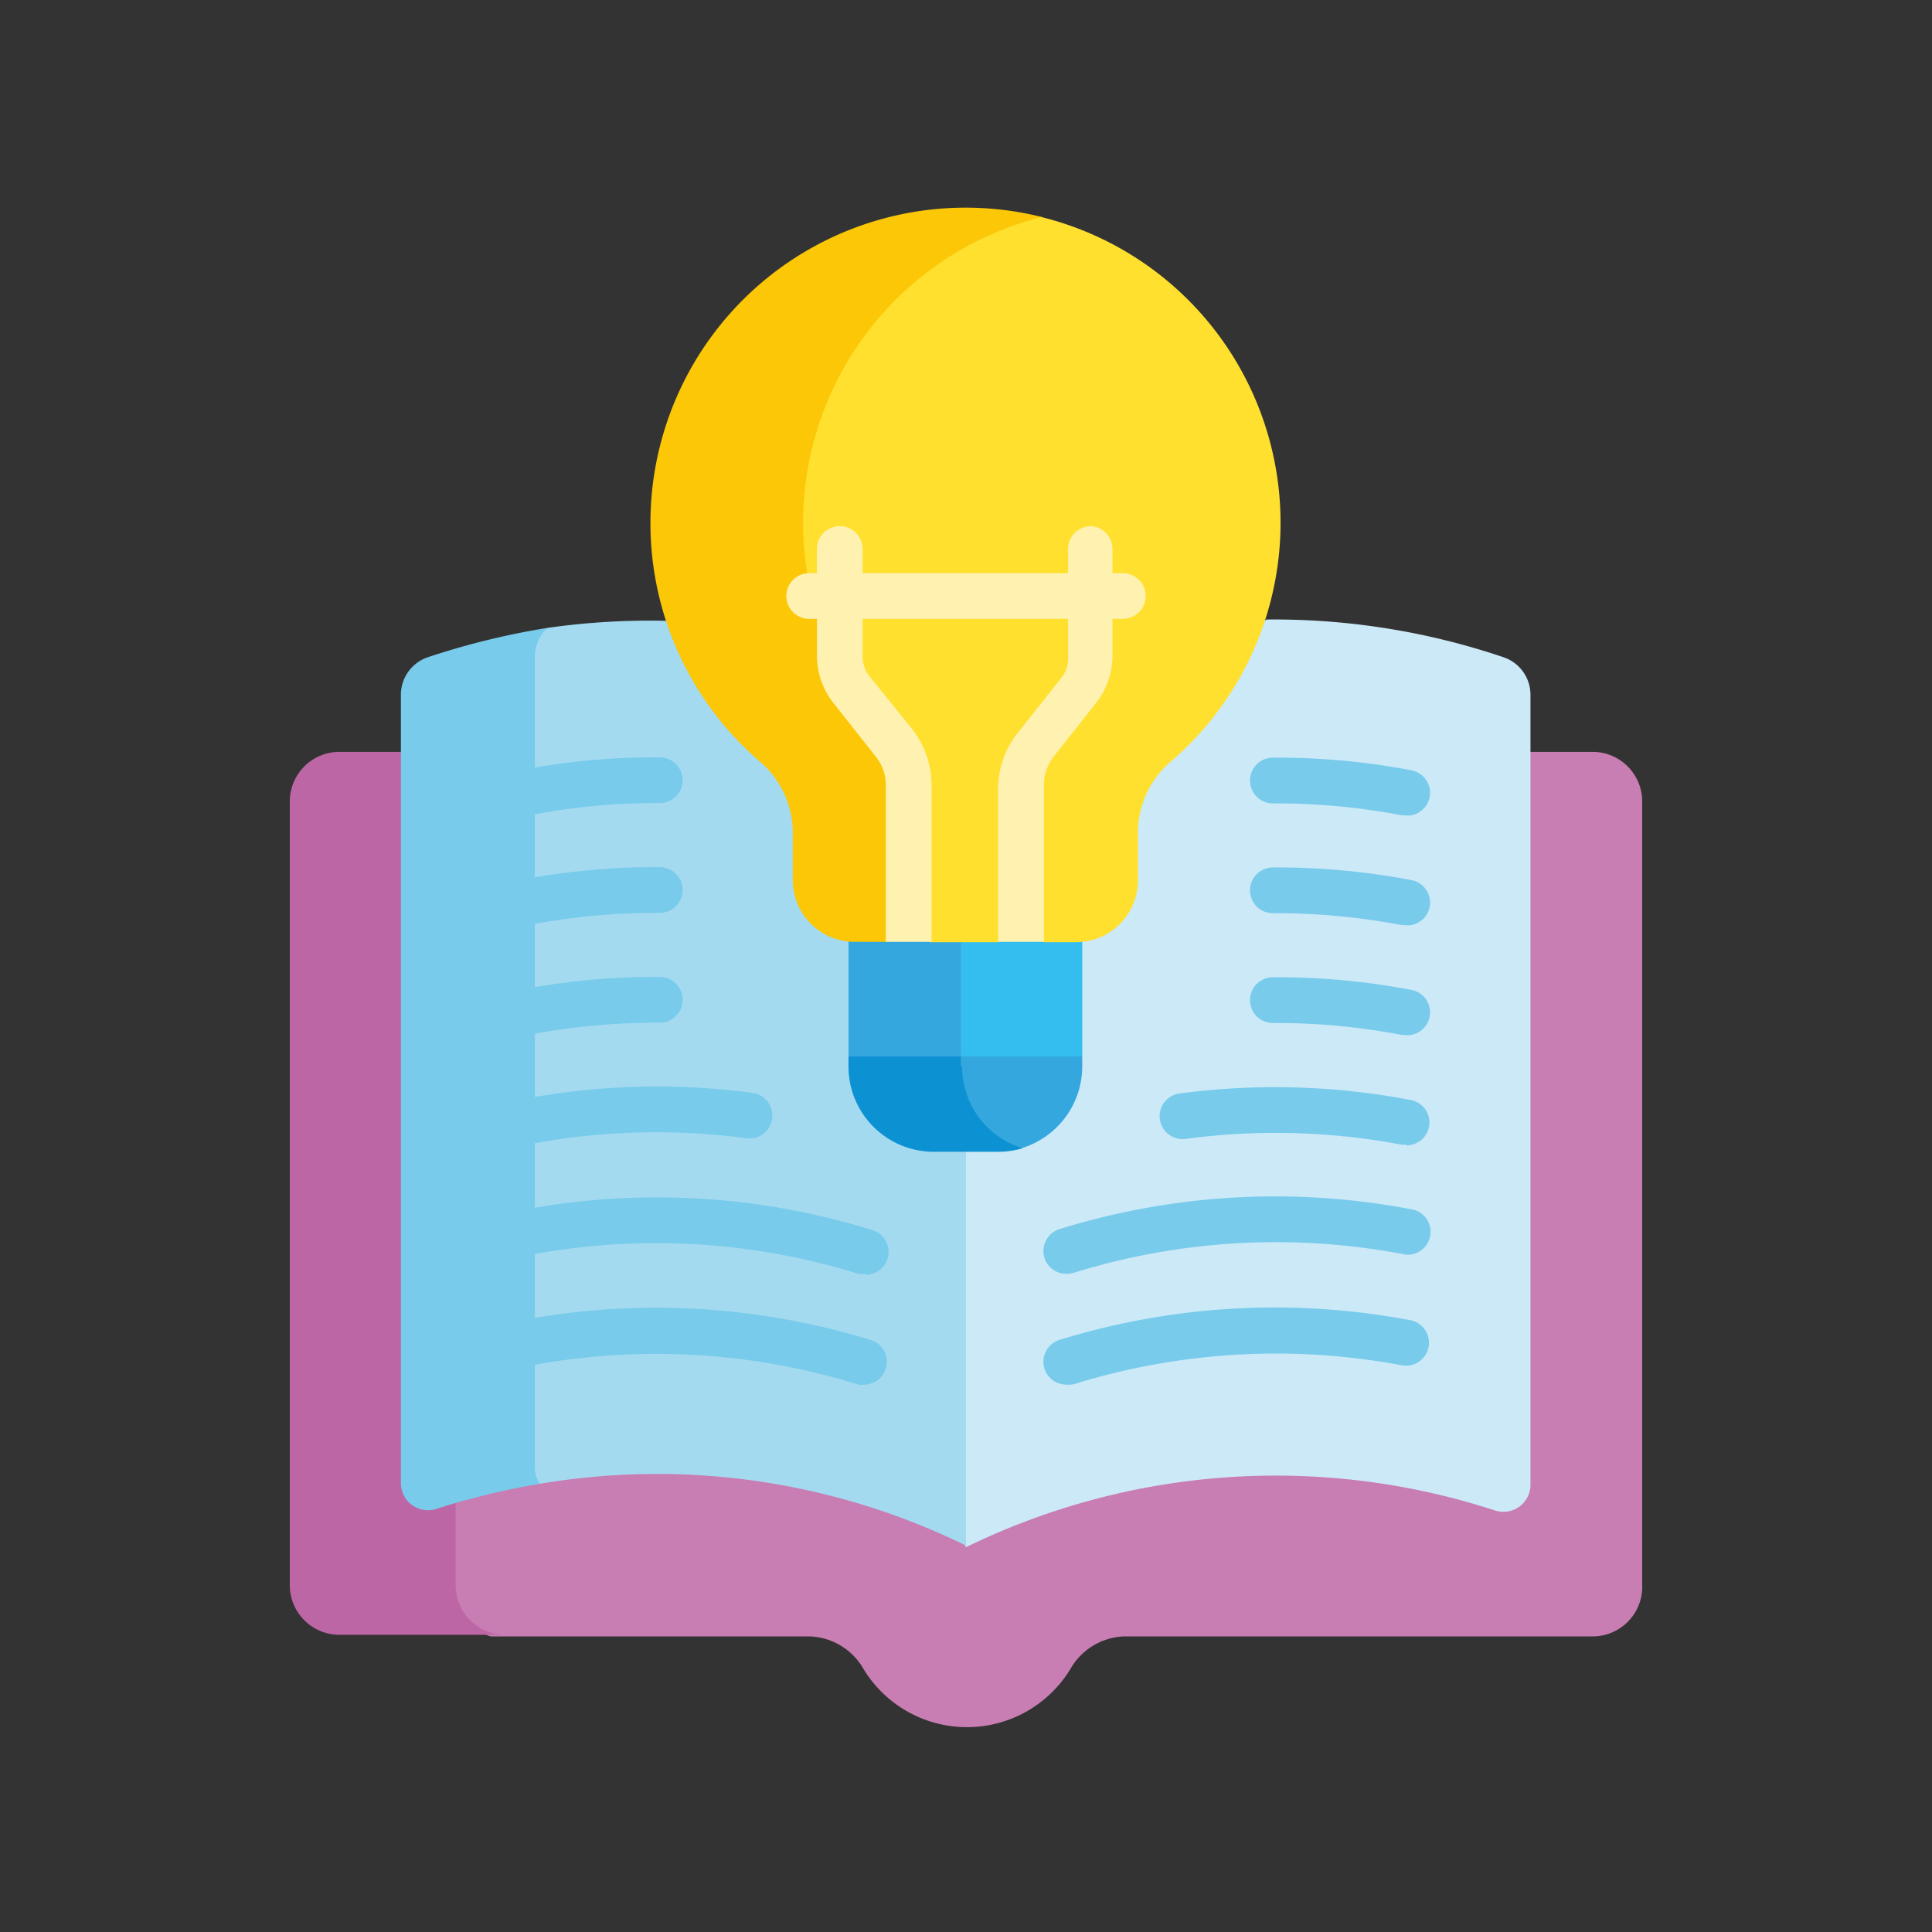
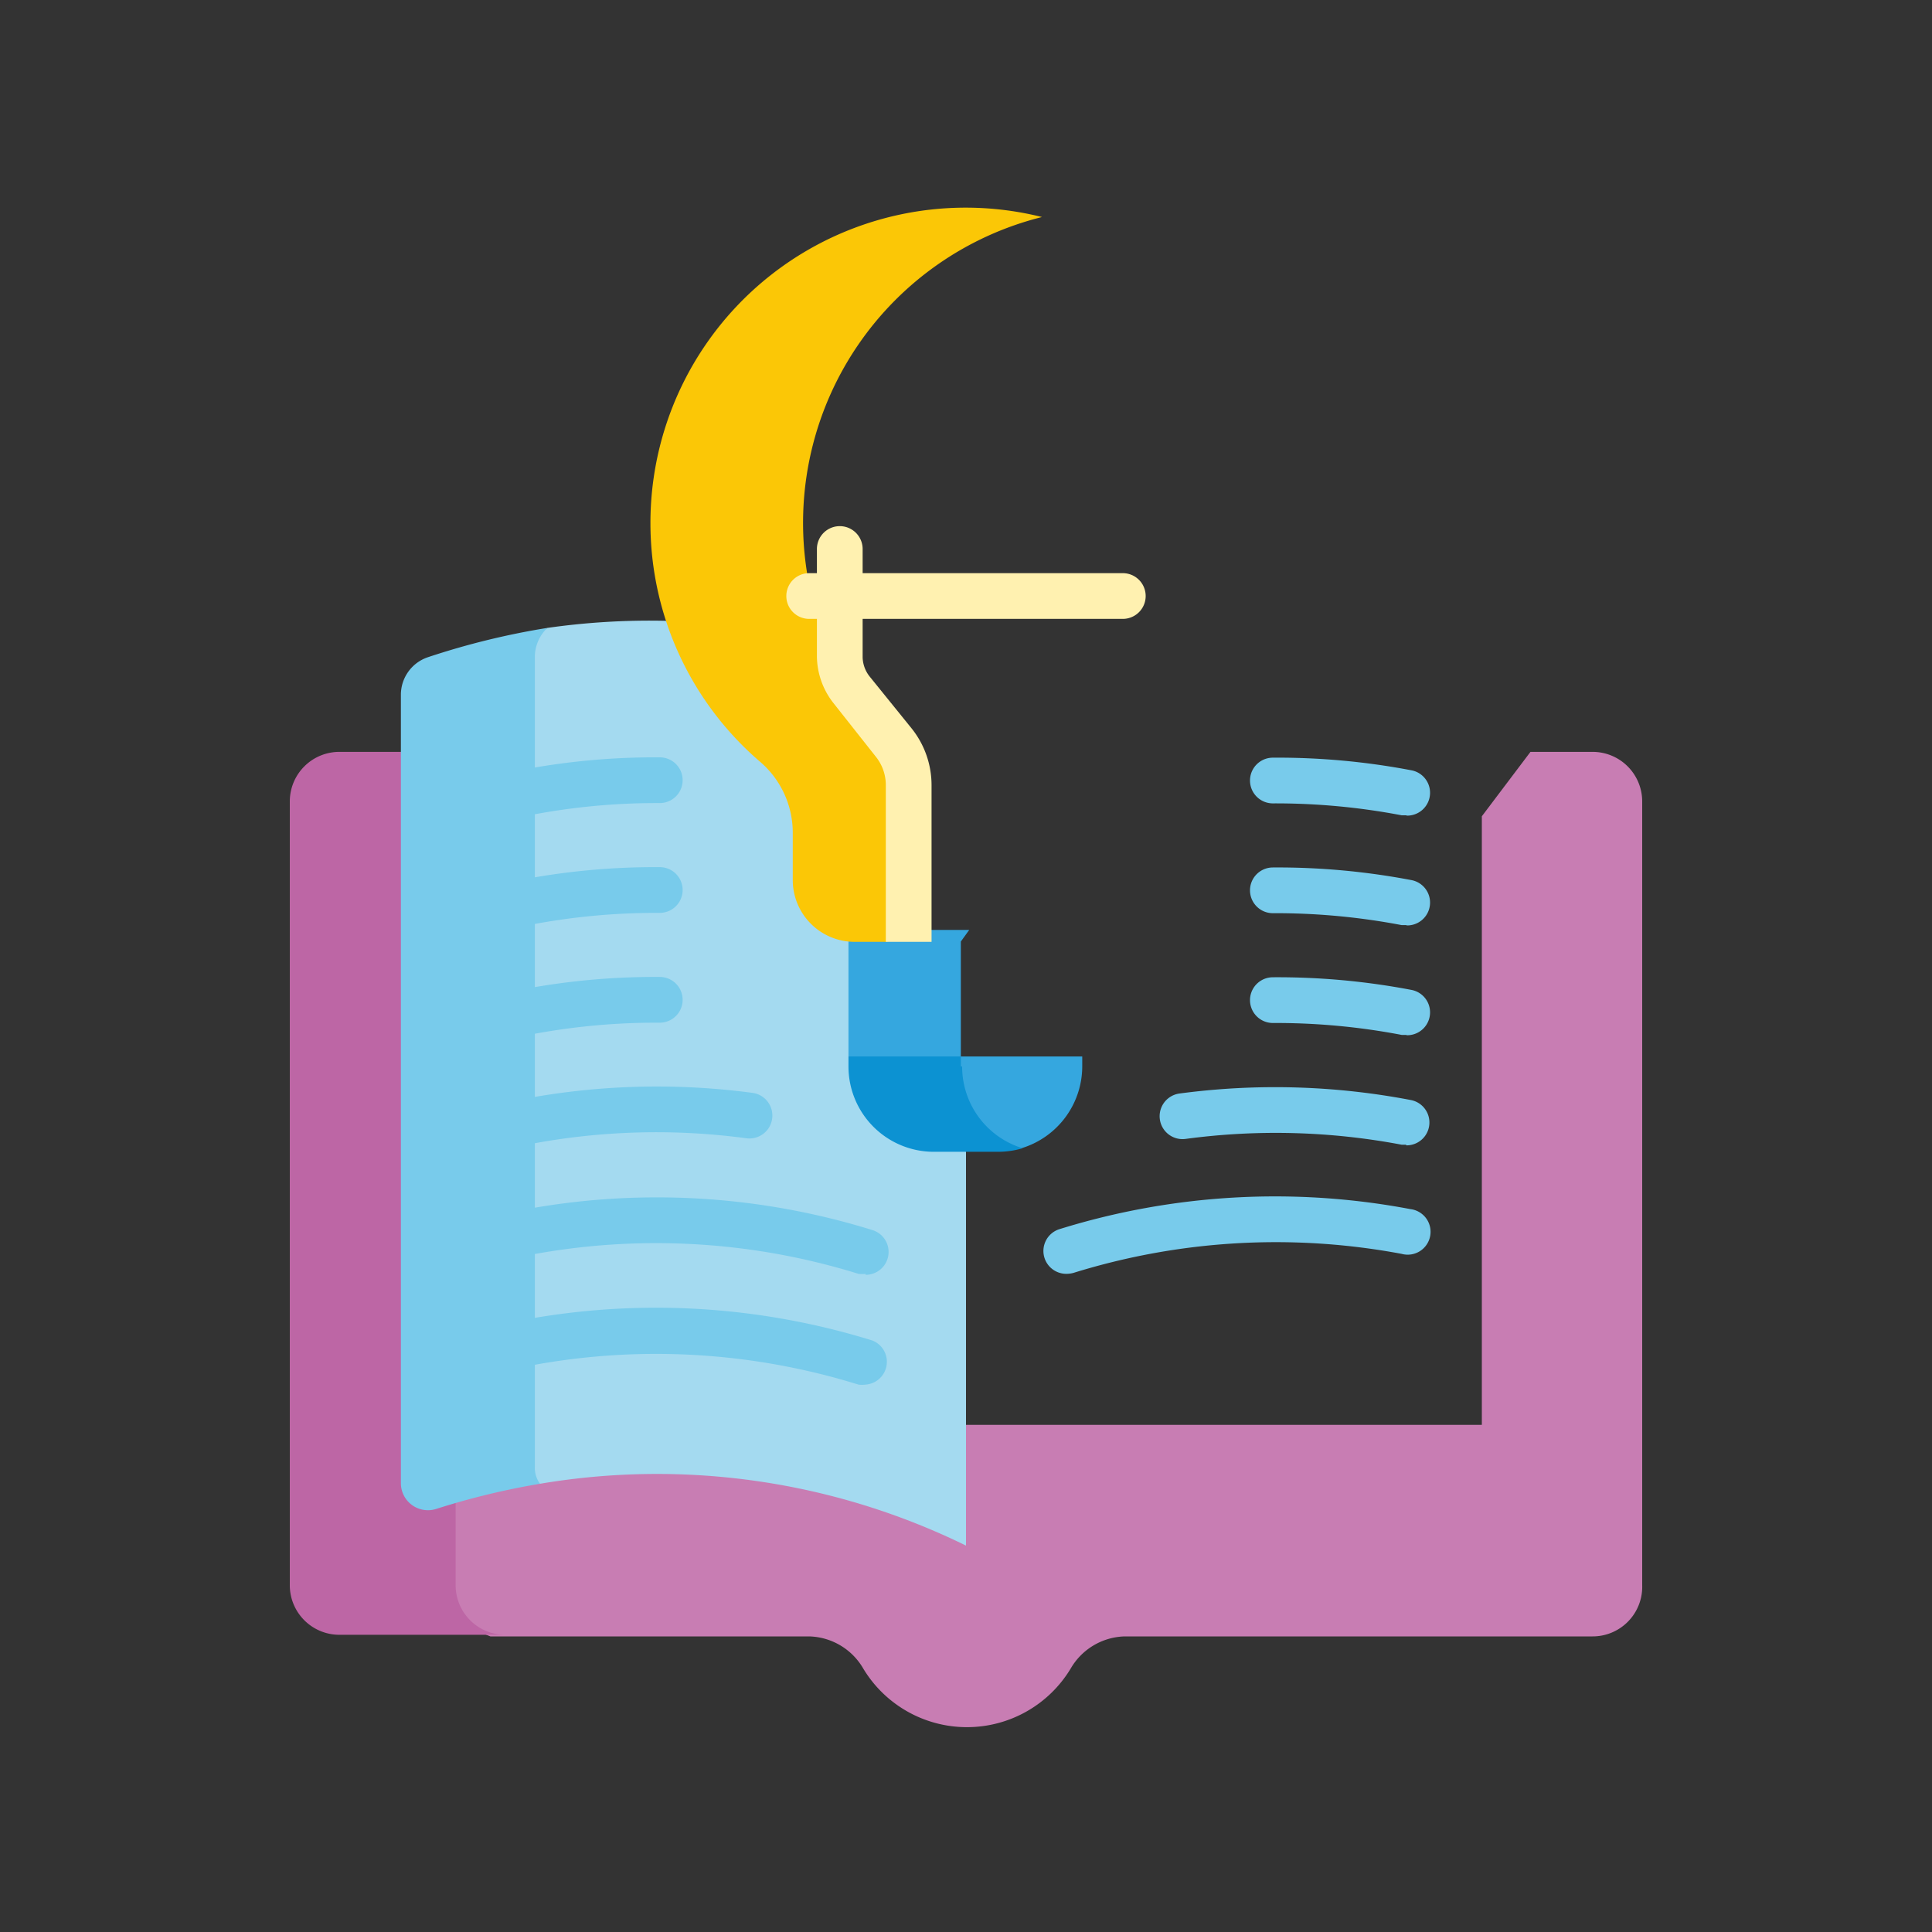
<svg xmlns="http://www.w3.org/2000/svg" id="Layer_1" data-name="Layer 1" viewBox="0 0 60 60">
  <rect x="0" y="0" width="60" height="60" fill="#333333" stroke="none" />
  <defs>
    <style>.cls-1{fill:#c87db3;}.cls-2{fill:#bd66a5;}.cls-3{fill:#cce9f8;}.cls-4{fill:#a4daf0;}.cls-5{fill:#78cbeb;}.cls-6{fill:#34bef0;}.cls-7{fill:#35a7df;}.cls-8{fill:#0c92d2;}.cls-9{fill:#ffe02e;}.cls-10{fill:#fbc706;}.cls-11{fill:#fff1b0;}</style>
  </defs>
  <path class="cls-1" d="M49.44,23.35H47.53l-1.51,2v18.9H14c-.12.3-.18.47-.18.47v4.78l.6,1,.81.32h9.9a2,2,0,0,1,1.68,1,3.76,3.76,0,0,0,6.44,0,2,2,0,0,1,1.68-1H49.44A1.54,1.54,0,0,0,51,49.23V24.89a1.54,1.54,0,0,0-1.54-1.54Z" />
  <path class="cls-2" d="M14.15,49.23v-5h-.8V24.42l-.88-1.07H10.56A1.54,1.54,0,0,0,9,24.89V49.23a1.54,1.54,0,0,0,1.54,1.54h5.13A1.54,1.54,0,0,1,14.15,49.23Z" />
-   <path class="cls-3" d="M46.69,20.41a22.21,22.21,0,0,0-7.36-1.17L37.5,20.45l-5.09,7.38L29,35.36V46.05l1,2a21.93,21.93,0,0,1,16.43-1.14.84.84,0,0,0,1.1-.79V21.57A1.23,1.23,0,0,0,46.69,20.41Z" />
  <path class="cls-4" d="M27.59,33.06V29.24l-1.51-2.08V23.72L22.36,20l-1.69-.72A22.49,22.49,0,0,0,17,19.5l-1.33.88V45.67l1.1.41A21.8,21.8,0,0,1,30,48V35.77Z" />
  <path class="cls-5" d="M16.61,45.56V20.42A1.25,1.25,0,0,1,17,19.5a23.61,23.61,0,0,0-3.71.91,1.23,1.23,0,0,0-.84,1.16v24.5a.84.84,0,0,0,1.1.79,23.21,23.21,0,0,1,3.22-.78A.84.84,0,0,1,16.61,45.56Z" />
  <path class="cls-5" d="M26.88,43a.83.83,0,0,1-.22,0,21.18,21.18,0,0,0-10.19-.59A.71.71,0,0,1,16.2,41a22.68,22.68,0,0,1,10.89.63A.71.71,0,0,1,26.88,43Z" />
  <path class="cls-5" d="M26.88,39.56a.83.83,0,0,1-.22,0,21.18,21.18,0,0,0-10.19-.59.71.71,0,1,1-.27-1.39,22.56,22.56,0,0,1,10.89.62.71.71,0,0,1-.21,1.39Z" />
  <path class="cls-5" d="M16.33,35.55a.71.71,0,0,1-.13-1.41,22.43,22.43,0,0,1,7.17-.2.71.71,0,0,1-.19,1.41,21,21,0,0,0-6.71.18Z" />
  <path class="cls-5" d="M16.33,32.14a.71.71,0,0,1-.13-1.41,22.16,22.16,0,0,1,4.29-.39.71.71,0,0,1,0,1.42H20.4a20.84,20.84,0,0,0-3.93.37Z" />
  <path class="cls-5" d="M16.33,28.73a.71.71,0,0,1-.13-1.41,22.16,22.16,0,0,1,4.29-.39.71.71,0,0,1,0,1.42h-.08a20.86,20.86,0,0,0-3.94.37Z" />
  <path class="cls-5" d="M16.33,25.32a.71.71,0,0,1-.13-1.41,22.16,22.16,0,0,1,4.29-.39.71.71,0,1,1,0,1.42,20.78,20.78,0,0,0-4,.37Z" />
-   <path class="cls-5" d="M33.12,43a.71.71,0,0,1-.21-1.39A22.68,22.68,0,0,1,43.8,41a.71.71,0,0,1-.27,1.4,21.18,21.18,0,0,0-10.19.59A.83.83,0,0,1,33.12,43Z" />
  <path class="cls-5" d="M33.12,39.56a.71.71,0,0,1-.21-1.39,22.56,22.56,0,0,1,10.89-.62.71.71,0,1,1-.27,1.39,21.18,21.18,0,0,0-10.19.59A.83.83,0,0,1,33.12,39.56Z" />
  <path class="cls-5" d="M43.67,35.55l-.14,0a21,21,0,0,0-6.71-.18.71.71,0,1,1-.19-1.41,22.43,22.43,0,0,1,7.17.2.71.71,0,0,1-.13,1.41Z" />
  <path class="cls-5" d="M43.67,32.14h-.14a20.78,20.78,0,0,0-4-.37h0a.71.71,0,0,1,0-1.42,22.16,22.16,0,0,1,4.29.39.71.71,0,0,1-.13,1.41Z" />
  <path class="cls-5" d="M43.67,28.73h-.14a20.85,20.85,0,0,0-4-.37h0a.71.71,0,0,1,0-1.42,22.16,22.16,0,0,1,4.29.39.71.71,0,0,1-.13,1.41Z" />
  <path class="cls-5" d="M43.67,25.32h-.14a20.78,20.78,0,0,0-4-.37h0a.71.71,0,0,1,0-1.42,22.16,22.16,0,0,1,4.29.39.71.71,0,0,1-.13,1.41Z" />
-   <path class="cls-6" d="M33.44,28.88H29.56v3.5l.28.43-.18.27v.22h3.15l.8-.49V29.24Z" />
  <path class="cls-7" d="M29.84,29.24l.26-.36H26.62l-.27.36v3.57l.49.49h3.48l-.48-.49Z" />
  <path class="cls-7" d="M29.84,32.81l-.18.27v1.21l1.21,1.37h.85a2.66,2.66,0,0,0,1.89-2.54v-.31Z" />
  <path class="cls-8" d="M29.84,33.12v-.31H26.35v.31A2.65,2.65,0,0,0,29,35.77h2a2.74,2.74,0,0,0,.76-.11,2.65,2.65,0,0,1-1.88-2.54Z" />
-   <path class="cls-9" d="M32.36,6.74H30L27.15,9.09s-2.92,3.19-2.73,3.29A20.12,20.12,0,0,1,24,15.82l.42,2.93,2.23,3.55,1.39,1.92V29l.18-.08.67.34H31l.65-.34.77.34h1a1.92,1.92,0,0,0,1.92-1.92V25.87a2.9,2.9,0,0,1,1-2.2,9.78,9.78,0,0,0-4-16.93Z" />
  <path class="cls-10" d="M28.31,23.63A9.79,9.79,0,0,1,32.36,6.74,9.79,9.79,0,0,0,20.2,16.27a9.76,9.76,0,0,0,3.42,7.4,2.9,2.9,0,0,1,1,2.2v1.46a1.92,1.92,0,0,0,1.92,1.92h1l.76-.34,0,0V23.63Z" />
-   <path class="cls-11" d="M33.88,16.34a.71.71,0,0,0-.71.71v3.32A1,1,0,0,1,33,21l-1.32,1.67A2.81,2.81,0,0,0,31,24.38v4.87h1.42V24.38a1.46,1.46,0,0,1,.3-.88l1.32-1.67a2.38,2.38,0,0,0,.51-1.46V17.05A.71.71,0,0,0,33.88,16.34Z" />
  <path class="cls-11" d="M28.93,29.25V24.38a2.82,2.82,0,0,0-.62-1.76L27,21a1,1,0,0,1-.21-.58V17.05a.71.71,0,1,0-1.42,0v3.32a2.38,2.38,0,0,0,.51,1.46L27.2,23.5a1.41,1.41,0,0,1,.31.88v4.87Z" />
  <path class="cls-11" d="M34.87,19.22H25.13a.71.71,0,0,1,0-1.42h9.74a.71.71,0,0,1,0,1.42Z" />
</svg>